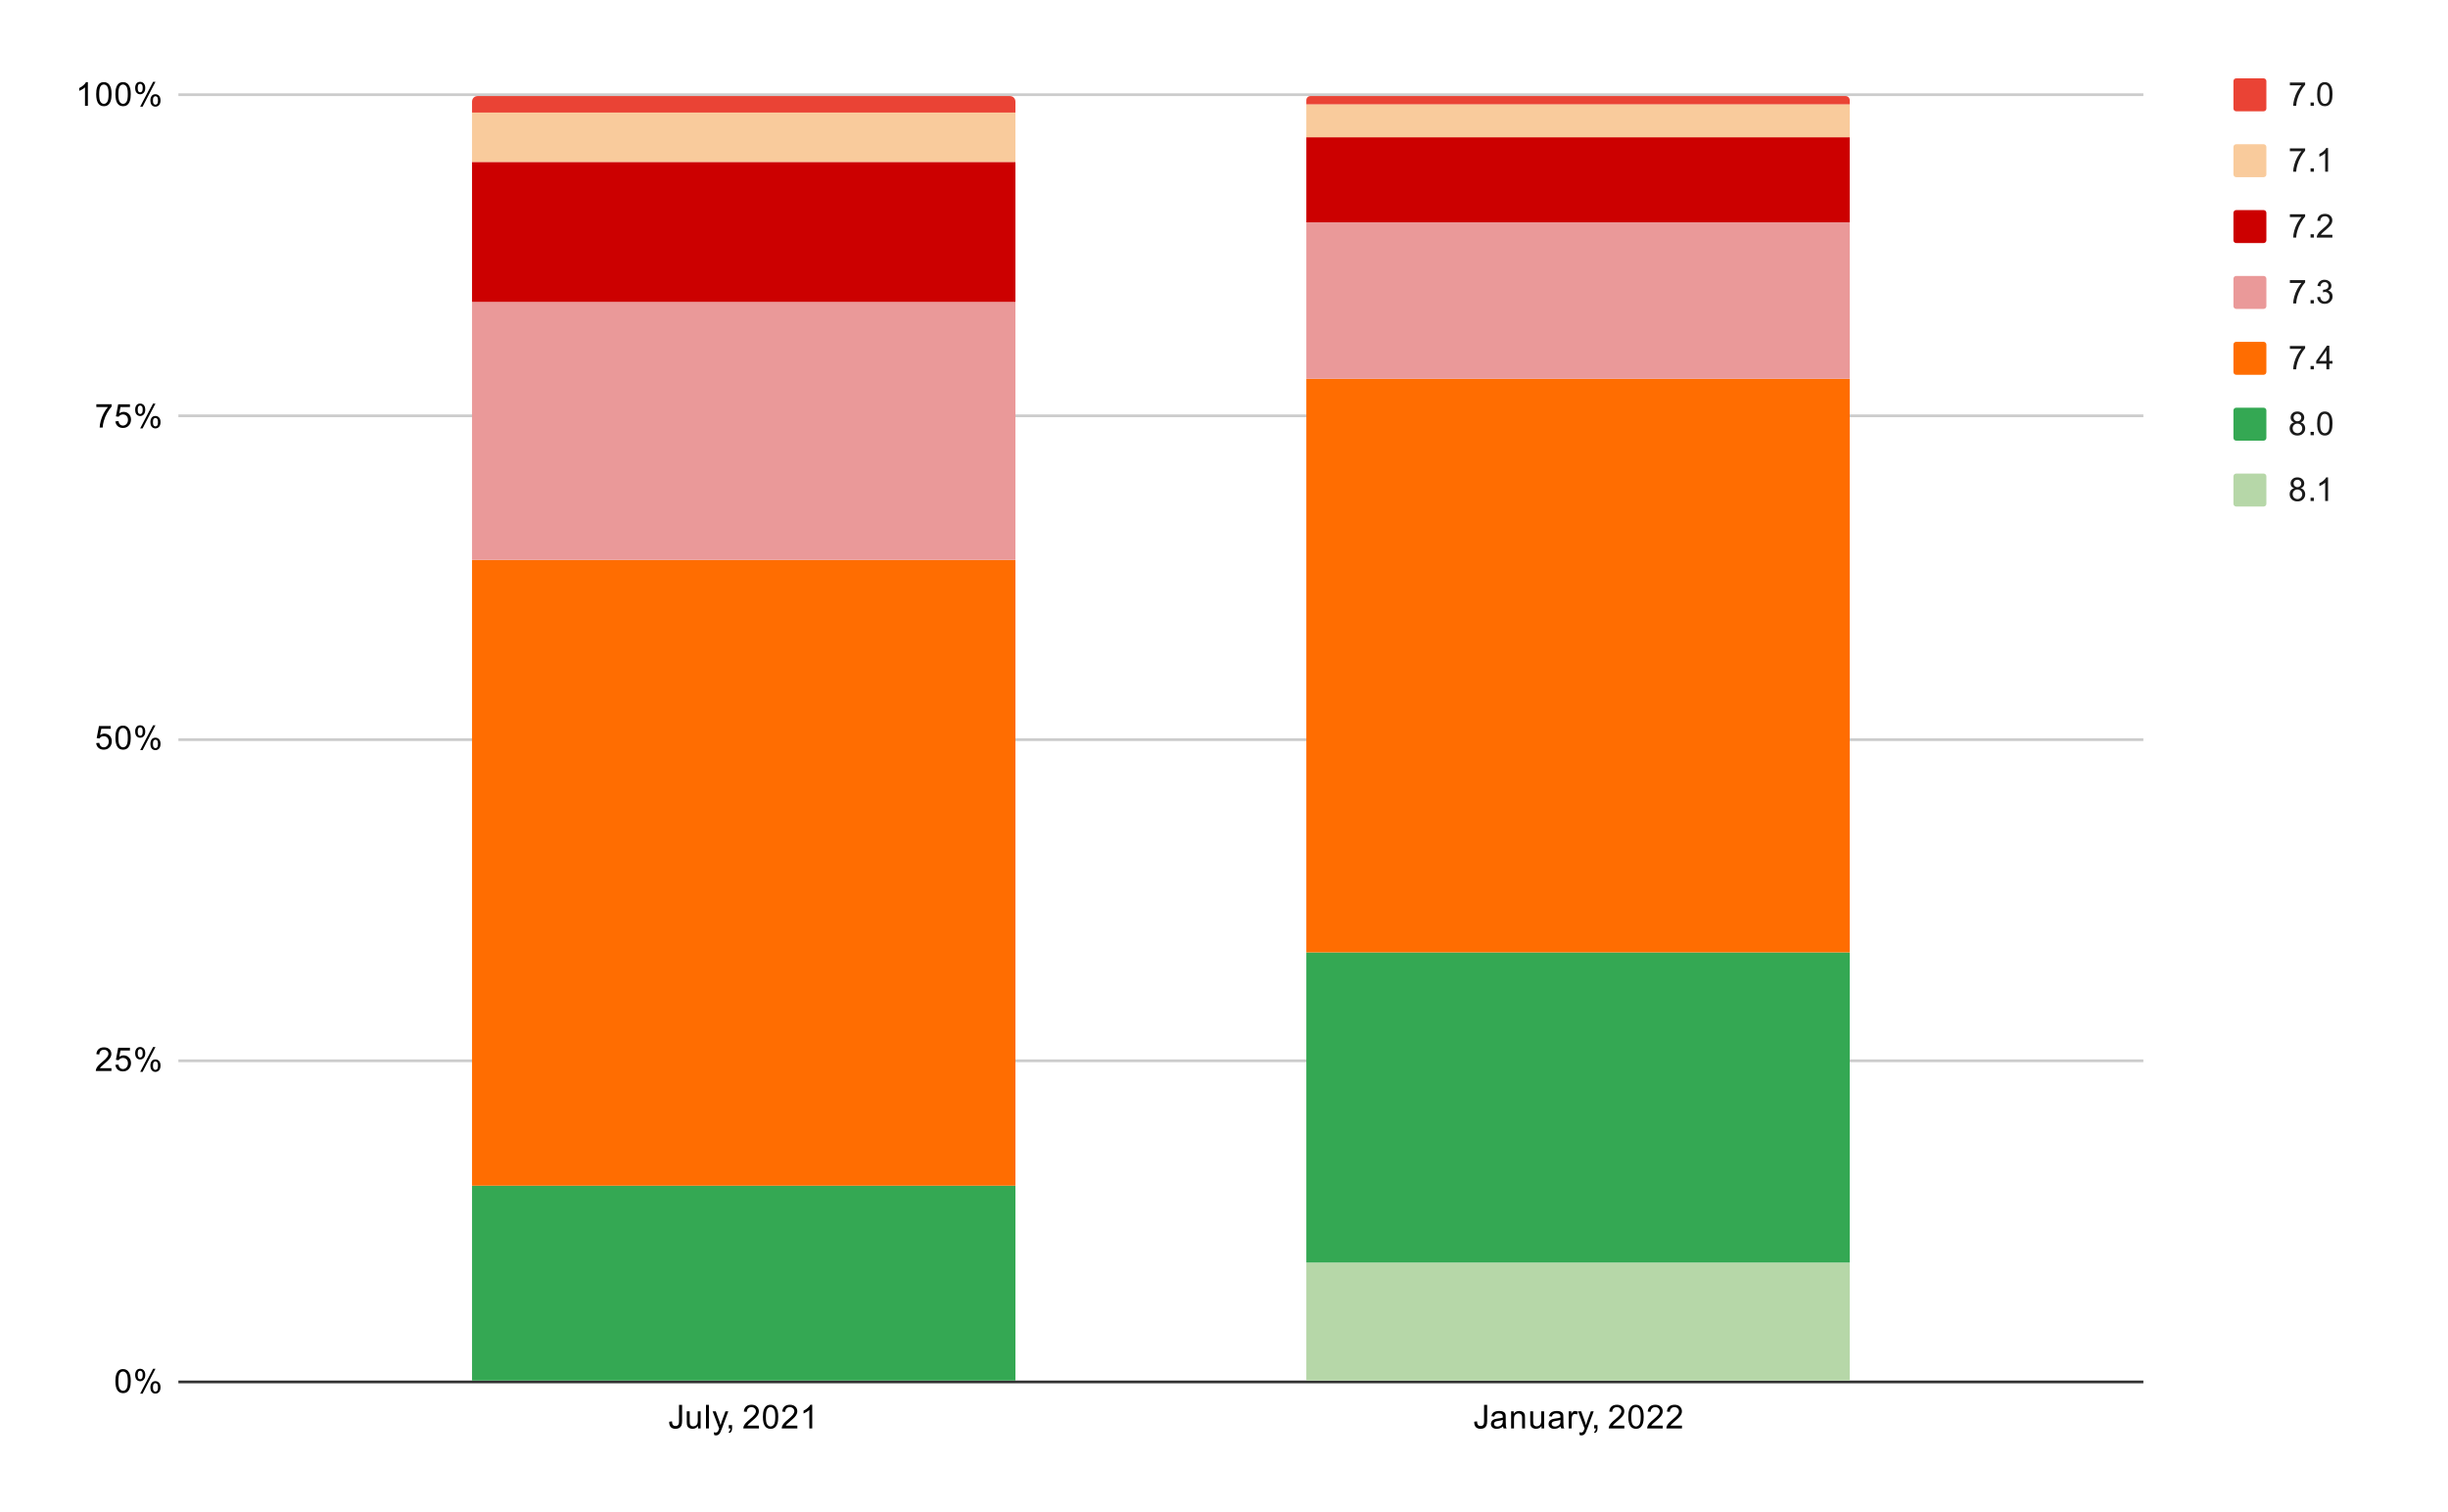
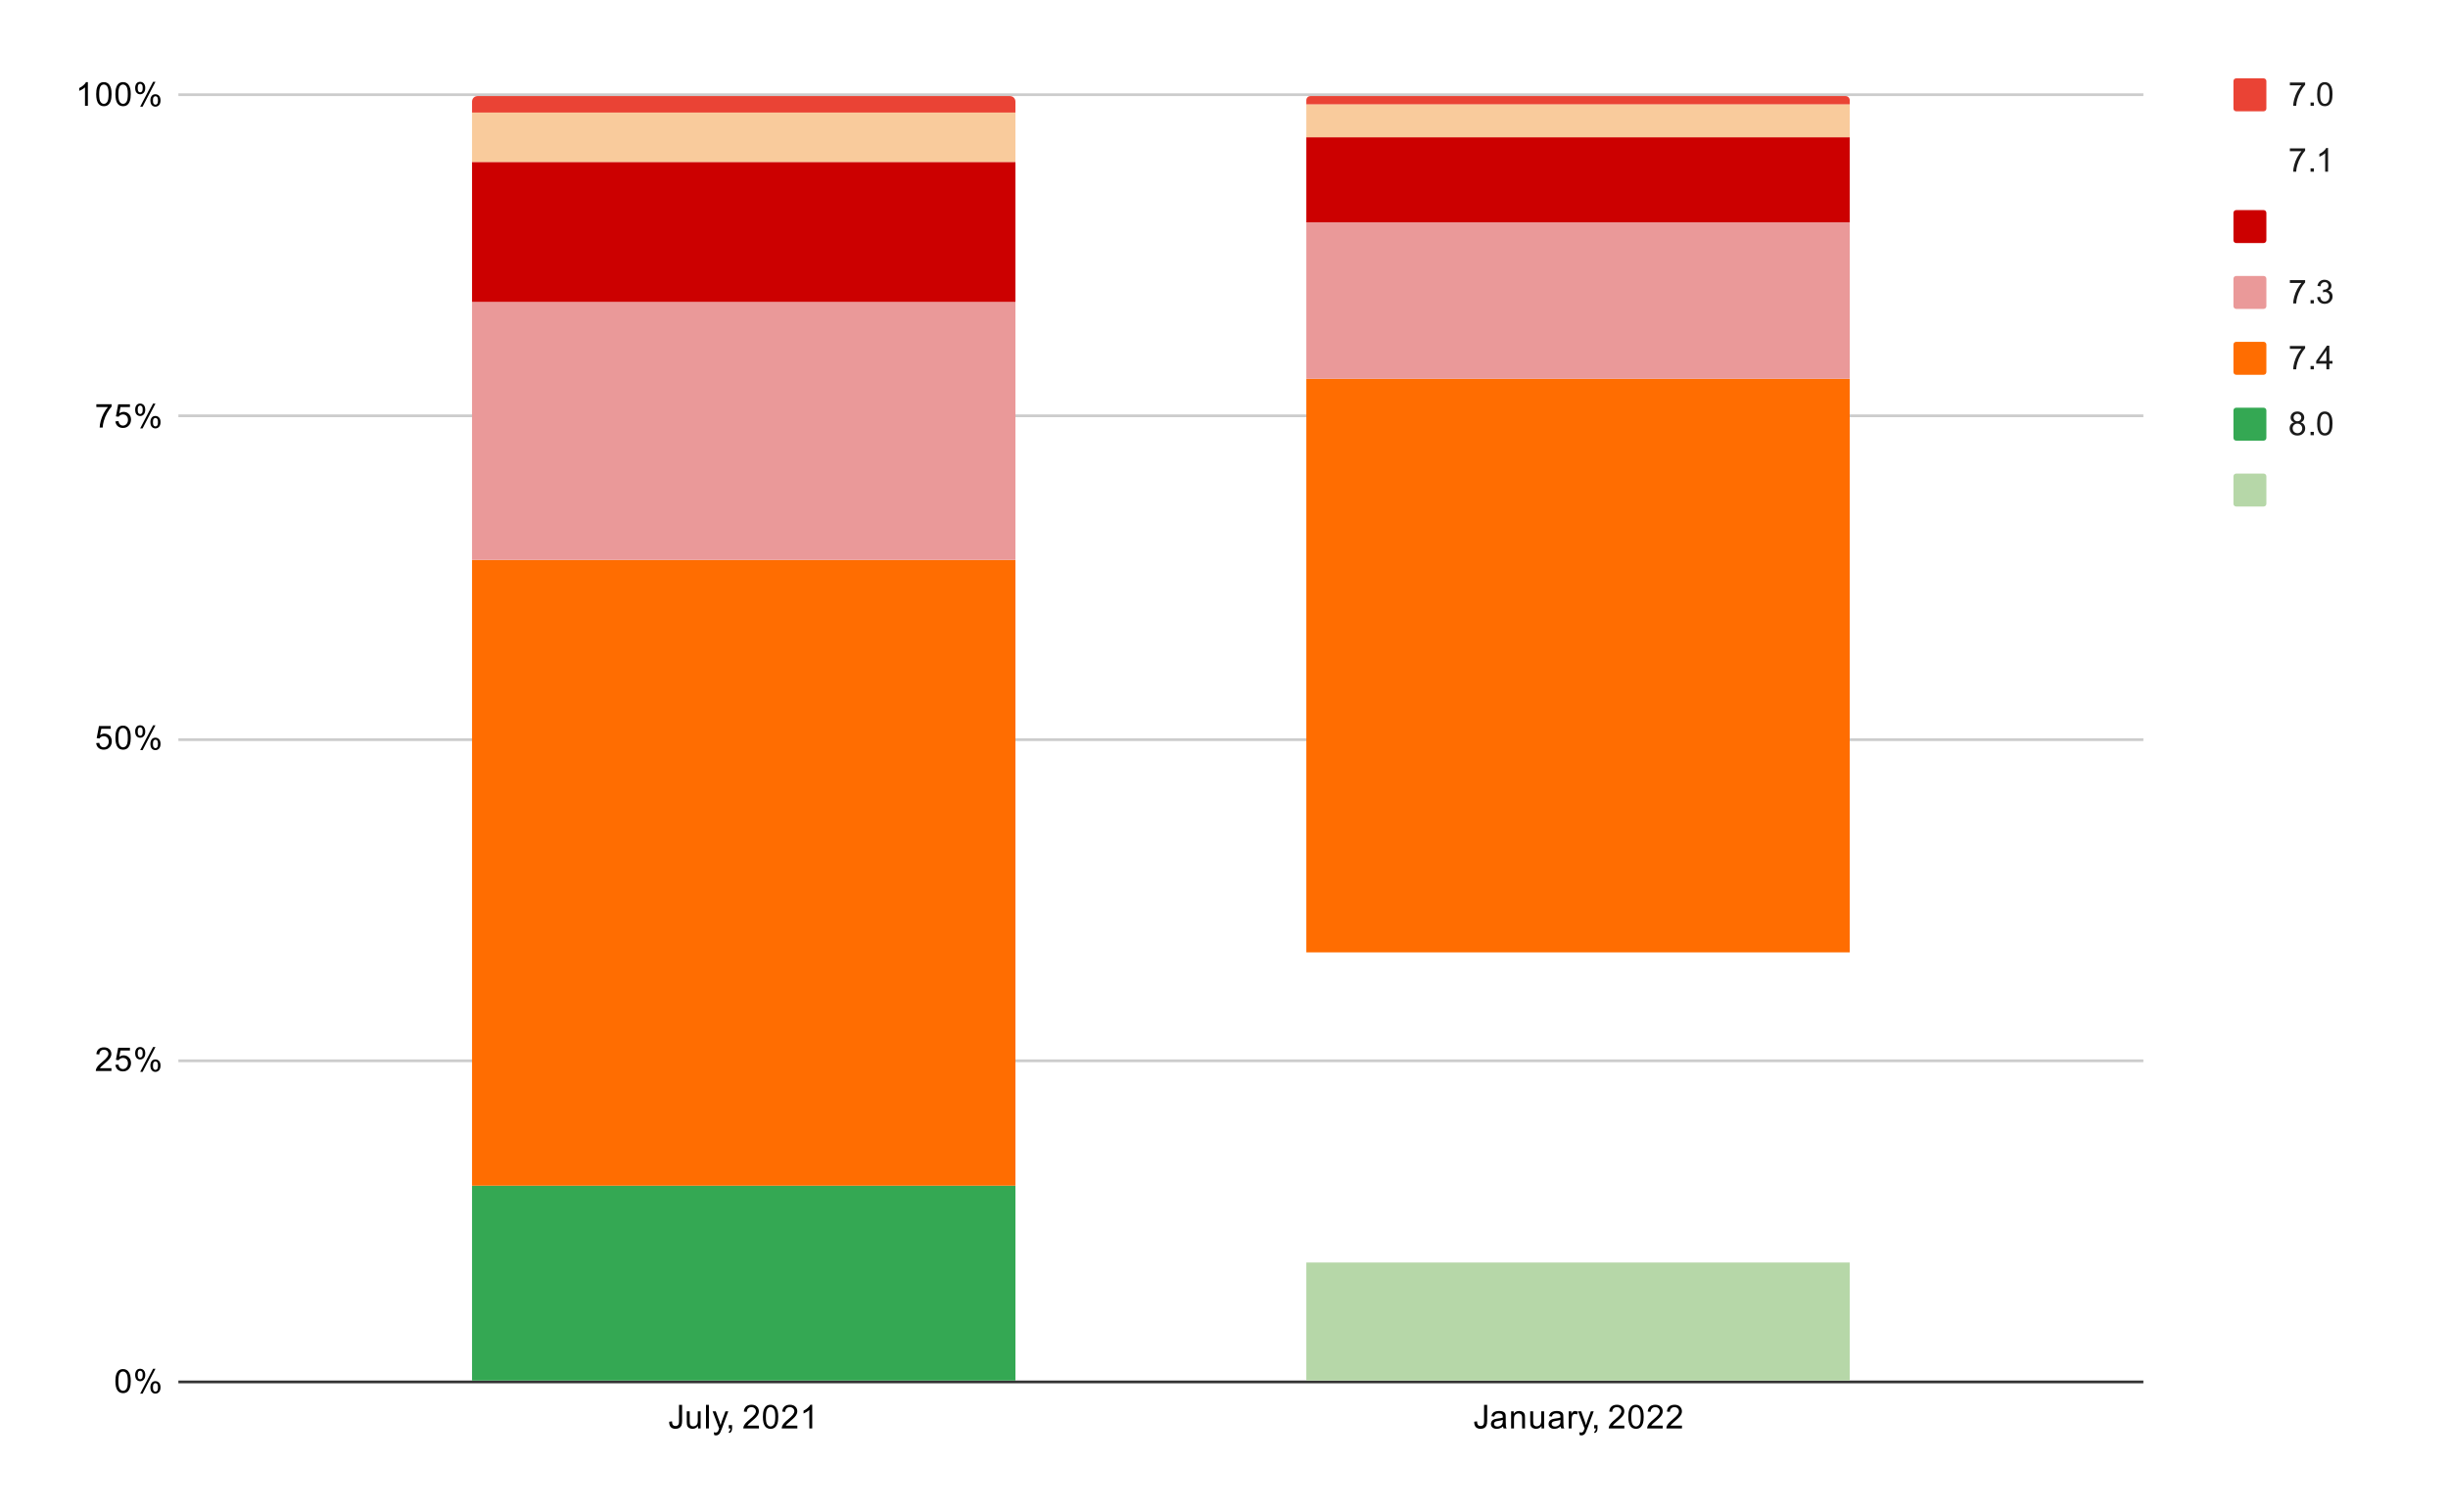
<svg xmlns="http://www.w3.org/2000/svg" version="1.1" viewBox="0.0 0.0 892.0 551.0" fill="none" stroke="none" stroke-linecap="square" stroke-miterlimit="10" width="892" height="551">
  <path fill="#ffffff" d="M0 0L892.0 0L892.0 551.0L0 551.0L0 0Z" fill-rule="nonzero" />
  <path stroke="#333333" stroke-width="1.0" stroke-linecap="butt" d="M65.5 503.5L780.5 503.5" fill-rule="nonzero" />
  <path stroke="#cccccc" stroke-width="1.0" stroke-linecap="butt" d="M65.5 386.5L780.5 386.5" fill-rule="nonzero" />
  <path stroke="#cccccc" stroke-width="1.0" stroke-linecap="butt" d="M65.5 269.5L780.5 269.5" fill-rule="nonzero" />
  <path stroke="#cccccc" stroke-width="1.0" stroke-linecap="butt" d="M65.5 151.5L780.5 151.5" fill-rule="nonzero" />
  <path stroke="#cccccc" stroke-width="1.0" stroke-linecap="butt" d="M65.5 34.5L780.5 34.5" fill-rule="nonzero" />
  <clipPath id="id_0">
    <path d="M65.55 34.55L780.76 34.55L780.76 503.45L65.55 503.45L65.55 34.55Z" clip-rule="nonzero" />
  </clipPath>
  <path stroke="#000000" stroke-width="2.0" stroke-linecap="butt" stroke-opacity="0.0" clip-path="url(#id_0)" d="M370.0 503.0L172.0 503.0L172.0 503.0L370.0 503.0Z" fill-rule="nonzero" />
  <path fill="#b6d7a8" clip-path="url(#id_0)" d="M370.0 503.0L172.0 503.0L172.0 503.0L370.0 503.0Z" fill-rule="nonzero" />
  <path stroke="#000000" stroke-width="2.0" stroke-linecap="butt" stroke-opacity="0.0" clip-path="url(#id_0)" d="M674.0 503.0L476.0 503.0L476.0 460.0L674.0 460.0Z" fill-rule="nonzero" />
  <path fill="#b6d7a8" clip-path="url(#id_0)" d="M674.0 503.0L476.0 503.0L476.0 460.0L674.0 460.0Z" fill-rule="nonzero" />
  <path stroke="#000000" stroke-width="2.0" stroke-linecap="butt" stroke-opacity="0.0" clip-path="url(#id_0)" d="M370.0 503.0L172.0 503.0L172.0 432.0L370.0 432.0Z" fill-rule="nonzero" />
  <path fill="#34a853" clip-path="url(#id_0)" d="M370.0 503.0L172.0 503.0L172.0 432.0L370.0 432.0Z" fill-rule="nonzero" />
  <path stroke="#000000" stroke-width="2.0" stroke-linecap="butt" stroke-opacity="0.0" clip-path="url(#id_0)" d="M674.0 460.0L476.0 460.0L476.0 347.0L674.0 347.0Z" fill-rule="nonzero" />
-   <path fill="#34a853" clip-path="url(#id_0)" d="M674.0 460.0L476.0 460.0L476.0 347.0L674.0 347.0Z" fill-rule="nonzero" />
  <path stroke="#000000" stroke-width="2.0" stroke-linecap="butt" stroke-opacity="0.0" clip-path="url(#id_0)" d="M370.0 432.0L172.0 432.0L172.0 204.0L370.0 204.0Z" fill-rule="nonzero" />
  <path fill="#ff6d01" clip-path="url(#id_0)" d="M370.0 432.0L172.0 432.0L172.0 204.0L370.0 204.0Z" fill-rule="nonzero" />
  <path stroke="#000000" stroke-width="2.0" stroke-linecap="butt" stroke-opacity="0.0" clip-path="url(#id_0)" d="M674.0 347.0L476.0 347.0L476.0 138.0L674.0 138.0Z" fill-rule="nonzero" />
  <path fill="#ff6d01" clip-path="url(#id_0)" d="M674.0 347.0L476.0 347.0L476.0 138.0L674.0 138.0Z" fill-rule="nonzero" />
  <path stroke="#000000" stroke-width="2.0" stroke-linecap="butt" stroke-opacity="0.0" clip-path="url(#id_0)" d="M370.0 204.0L172.0 204.0L172.0 110.0L370.0 110.0Z" fill-rule="nonzero" />
  <path fill="#ea9999" clip-path="url(#id_0)" d="M370.0 204.0L172.0 204.0L172.0 110.0L370.0 110.0Z" fill-rule="nonzero" />
  <path stroke="#000000" stroke-width="2.0" stroke-linecap="butt" stroke-opacity="0.0" clip-path="url(#id_0)" d="M674.0 138.0L476.0 138.0L476.0 81.0L674.0 81.0Z" fill-rule="nonzero" />
  <path fill="#ea9999" clip-path="url(#id_0)" d="M674.0 138.0L476.0 138.0L476.0 81.0L674.0 81.0Z" fill-rule="nonzero" />
  <path stroke="#000000" stroke-width="2.0" stroke-linecap="butt" stroke-opacity="0.0" clip-path="url(#id_0)" d="M370.0 110.0L172.0 110.0L172.0 59.0L370.0 59.0Z" fill-rule="nonzero" />
  <path fill="#cc0000" clip-path="url(#id_0)" d="M370.0 110.0L172.0 110.0L172.0 59.0L370.0 59.0Z" fill-rule="nonzero" />
  <path stroke="#000000" stroke-width="2.0" stroke-linecap="butt" stroke-opacity="0.0" clip-path="url(#id_0)" d="M674.0 81.0L476.0 81.0L476.0 50.0L674.0 50.0Z" fill-rule="nonzero" />
  <path fill="#cc0000" clip-path="url(#id_0)" d="M674.0 81.0L476.0 81.0L476.0 50.0L674.0 50.0Z" fill-rule="nonzero" />
  <path stroke="#000000" stroke-width="2.0" stroke-linecap="butt" stroke-opacity="0.0" clip-path="url(#id_0)" d="M370.0 59.0L172.0 59.0L172.0 41.0L370.0 41.0Z" fill-rule="nonzero" />
  <path fill="#f9cb9c" clip-path="url(#id_0)" d="M370.0 59.0L172.0 59.0L172.0 41.0L370.0 41.0Z" fill-rule="nonzero" />
  <path stroke="#000000" stroke-width="2.0" stroke-linecap="butt" stroke-opacity="0.0" clip-path="url(#id_0)" d="M674.0 50.0L476.0 50.0L476.0 38.0L674.0 38.0Z" fill-rule="nonzero" />
  <path fill="#f9cb9c" clip-path="url(#id_0)" d="M674.0 50.0L476.0 50.0L476.0 38.0L674.0 38.0Z" fill-rule="nonzero" />
-   <path stroke="#000000" stroke-width="2.0" stroke-linecap="butt" stroke-opacity="0.0" clip-path="url(#id_0)" d="M370.0 41.0L172.0 41.0L172.0 37.0C172.0 35.895 172.895 35.0 174.0 35.0L368.0 35.0C369.105 35.0 370.0 35.895 370.0 37.0Z" fill-rule="nonzero" />
  <path fill="#ea4335" clip-path="url(#id_0)" d="M370.0 41.0L172.0 41.0L172.0 37.0C172.0 35.895 172.895 35.0 174.0 35.0L368.0 35.0C369.105 35.0 370.0 35.895 370.0 37.0Z" fill-rule="nonzero" />
  <path stroke="#000000" stroke-width="2.0" stroke-linecap="butt" stroke-opacity="0.0" clip-path="url(#id_0)" d="M674.0 38.0L476.0 38.0L476.0 36.5C476.0 35.672 476.672 35.0 477.5 35.0L672.5 35.0C673.328 35.0 674.0 35.672 674.0 36.5Z" fill-rule="nonzero" />
  <path fill="#ea4335" clip-path="url(#id_0)" d="M674.0 38.0L476.0 38.0L476.0 36.5C476.0 35.672 476.672 35.0 477.5 35.0L672.5 35.0C673.328 35.0 674.0 35.672 674.0 36.5Z" fill-rule="nonzero" />
  <path fill="#000000" d="M42.05 503.216Q42.05 501.684 42.362 500.762Q42.675 499.825 43.284 499.325Q43.909 498.825 44.847 498.825Q45.534 498.825 46.05 499.106Q46.581 499.387 46.925 499.919Q47.269 500.434 47.456 501.184Q47.644 501.934 47.644 503.216Q47.644 504.731 47.331 505.653Q47.034 506.575 46.409 507.091Q45.8 507.591 44.847 507.591Q43.612 507.591 42.894 506.7Q42.05 505.637 42.05 503.216ZM43.128 503.216Q43.128 505.325 43.628 506.028Q44.128 506.731 44.847 506.731Q45.581 506.731 46.066 506.028Q46.566 505.325 46.566 503.216Q46.566 501.091 46.066 500.403Q45.581 499.7 44.831 499.7Q44.112 499.7 43.675 500.309Q43.128 501.091 43.128 503.216ZM49.253 500.919Q49.253 499.997 49.706 499.356Q50.175 498.716 51.05 498.716Q51.862 498.716 52.394 499.294Q52.925 499.872 52.925 500.981Q52.925 502.075 52.378 502.669Q51.847 503.247 51.066 503.247Q50.284 503.247 49.769 502.669Q49.253 502.091 49.253 500.919ZM51.081 499.434Q50.691 499.434 50.425 499.778Q50.175 500.122 50.175 501.028Q50.175 501.856 50.425 502.2Q50.691 502.528 51.081 502.528Q51.487 502.528 51.737 502.184Q52.003 501.841 52.003 500.95Q52.003 500.106 51.737 499.778Q51.472 499.434 51.081 499.434ZM51.081 507.762L55.784 498.716L56.644 498.716L51.956 507.762L51.081 507.762ZM54.8 505.434Q54.8 504.512 55.253 503.872Q55.722 503.231 56.612 503.231Q57.425 503.231 57.956 503.809Q58.487 504.372 58.487 505.497Q58.487 506.591 57.941 507.184Q57.409 507.762 56.612 507.762Q55.847 507.762 55.316 507.184Q54.8 506.606 54.8 505.434ZM56.644 503.95Q56.237 503.95 55.972 504.294Q55.722 504.637 55.722 505.544Q55.722 506.356 55.987 506.7Q56.253 507.044 56.644 507.044Q57.034 507.044 57.3 506.7Q57.566 506.356 57.566 505.45Q57.566 504.622 57.3 504.294Q57.034 503.95 56.644 503.95Z" fill-rule="nonzero" />
  <path fill="#000000" d="M40.597 389.209L40.597 390.225L34.909 390.225Q34.909 389.85 35.034 389.491Q35.253 388.913 35.722 388.35Q36.206 387.788 37.112 387.053Q38.519 385.897 39.003 385.225Q39.503 384.553 39.503 383.959Q39.503 383.334 39.05 382.913Q38.597 382.475 37.878 382.475Q37.112 382.475 36.659 382.928Q36.206 383.381 36.191 384.194L35.112 384.084Q35.222 382.866 35.941 382.241Q36.675 381.6 37.909 381.6Q39.144 381.6 39.862 382.288Q40.581 382.975 40.581 383.991Q40.581 384.506 40.362 385.006Q40.159 385.491 39.659 386.053Q39.175 386.6 38.05 387.553Q37.097 388.35 36.816 388.647Q36.55 388.928 36.378 389.209L40.597 389.209ZM42.05 387.975L43.159 387.881Q43.284 388.694 43.722 389.1Q44.175 389.506 44.816 389.506Q45.566 389.506 46.097 388.928Q46.628 388.35 46.628 387.413Q46.628 386.506 46.112 385.991Q45.612 385.459 44.784 385.459Q44.284 385.459 43.862 385.694Q43.456 385.928 43.222 386.288L42.237 386.163L43.066 381.756L47.347 381.756L47.347 382.756L43.909 382.756L43.456 385.069Q44.222 384.522 45.066 384.522Q46.191 384.522 46.956 385.303Q47.737 386.084 47.737 387.319Q47.737 388.475 47.066 389.334Q46.237 390.366 44.816 390.366Q43.644 390.366 42.894 389.709Q42.159 389.053 42.05 387.975ZM49.253 383.694Q49.253 382.772 49.706 382.131Q50.175 381.491 51.05 381.491Q51.862 381.491 52.394 382.069Q52.925 382.647 52.925 383.756Q52.925 384.85 52.378 385.444Q51.847 386.022 51.066 386.022Q50.284 386.022 49.769 385.444Q49.253 384.866 49.253 383.694ZM51.081 382.209Q50.691 382.209 50.425 382.553Q50.175 382.897 50.175 383.803Q50.175 384.631 50.425 384.975Q50.691 385.303 51.081 385.303Q51.487 385.303 51.737 384.959Q52.003 384.616 52.003 383.725Q52.003 382.881 51.737 382.553Q51.472 382.209 51.081 382.209ZM51.081 390.538L55.784 381.491L56.644 381.491L51.956 390.538L51.081 390.538ZM54.8 388.209Q54.8 387.288 55.253 386.647Q55.722 386.006 56.612 386.006Q57.425 386.006 57.956 386.584Q58.487 387.147 58.487 388.272Q58.487 389.366 57.941 389.959Q57.409 390.538 56.612 390.538Q55.847 390.538 55.316 389.959Q54.8 389.381 54.8 388.209ZM56.644 386.725Q56.237 386.725 55.972 387.069Q55.722 387.413 55.722 388.319Q55.722 389.131 55.987 389.475Q56.253 389.819 56.644 389.819Q57.034 389.819 57.3 389.475Q57.566 389.131 57.566 388.225Q57.566 387.397 57.3 387.069Q57.034 386.725 56.644 386.725Z" fill-rule="nonzero" />
  <path fill="#000000" d="M35.05 270.75L36.159 270.656Q36.284 271.469 36.722 271.875Q37.175 272.281 37.816 272.281Q38.566 272.281 39.097 271.703Q39.628 271.125 39.628 270.188Q39.628 269.281 39.112 268.766Q38.612 268.234 37.784 268.234Q37.284 268.234 36.862 268.469Q36.456 268.703 36.222 269.062L35.237 268.938L36.066 264.531L40.347 264.531L40.347 265.531L36.909 265.531L36.456 267.844Q37.222 267.297 38.066 267.297Q39.191 267.297 39.956 268.078Q40.737 268.859 40.737 270.094Q40.737 271.25 40.066 272.109Q39.237 273.141 37.816 273.141Q36.644 273.141 35.894 272.484Q35.159 271.828 35.05 270.75ZM42.05 268.766Q42.05 267.234 42.362 266.312Q42.675 265.375 43.284 264.875Q43.909 264.375 44.847 264.375Q45.534 264.375 46.05 264.656Q46.581 264.938 46.925 265.469Q47.269 265.984 47.456 266.734Q47.644 267.484 47.644 268.766Q47.644 270.281 47.331 271.203Q47.034 272.125 46.409 272.641Q45.8 273.141 44.847 273.141Q43.612 273.141 42.894 272.25Q42.05 271.188 42.05 268.766ZM43.128 268.766Q43.128 270.875 43.628 271.578Q44.128 272.281 44.847 272.281Q45.581 272.281 46.066 271.578Q46.566 270.875 46.566 268.766Q46.566 266.641 46.066 265.953Q45.581 265.25 44.831 265.25Q44.112 265.25 43.675 265.859Q43.128 266.641 43.128 268.766ZM49.253 266.469Q49.253 265.547 49.706 264.906Q50.175 264.266 51.05 264.266Q51.862 264.266 52.394 264.844Q52.925 265.422 52.925 266.531Q52.925 267.625 52.378 268.219Q51.847 268.797 51.066 268.797Q50.284 268.797 49.769 268.219Q49.253 267.641 49.253 266.469ZM51.081 264.984Q50.691 264.984 50.425 265.328Q50.175 265.672 50.175 266.578Q50.175 267.406 50.425 267.75Q50.691 268.078 51.081 268.078Q51.487 268.078 51.737 267.734Q52.003 267.391 52.003 266.5Q52.003 265.656 51.737 265.328Q51.472 264.984 51.081 264.984ZM51.081 273.312L55.784 264.266L56.644 264.266L51.956 273.312L51.081 273.312ZM54.8 270.984Q54.8 270.062 55.253 269.422Q55.722 268.781 56.612 268.781Q57.425 268.781 57.956 269.359Q58.487 269.922 58.487 271.047Q58.487 272.141 57.941 272.734Q57.409 273.312 56.612 273.312Q55.847 273.312 55.316 272.734Q54.8 272.156 54.8 270.984ZM56.644 269.5Q56.237 269.5 55.972 269.844Q55.722 270.188 55.722 271.094Q55.722 271.906 55.987 272.25Q56.253 272.594 56.644 272.594Q57.034 272.594 57.3 272.25Q57.566 271.906 57.566 271.0Q57.566 270.172 57.3 269.844Q57.034 269.5 56.644 269.5Z" fill-rule="nonzero" />
  <path fill="#000000" d="M35.112 148.306L35.112 147.291L40.675 147.291L40.675 148.119Q39.862 148.994 39.05 150.447Q38.253 151.884 37.816 153.416Q37.487 154.494 37.409 155.775L36.316 155.775Q36.331 154.759 36.706 153.322Q37.097 151.884 37.8 150.556Q38.519 149.228 39.331 148.306L35.112 148.306ZM42.05 153.525L43.159 153.431Q43.284 154.244 43.722 154.65Q44.175 155.056 44.816 155.056Q45.566 155.056 46.097 154.478Q46.628 153.9 46.628 152.963Q46.628 152.056 46.112 151.541Q45.612 151.009 44.784 151.009Q44.284 151.009 43.862 151.244Q43.456 151.478 43.222 151.838L42.237 151.713L43.066 147.306L47.347 147.306L47.347 148.306L43.909 148.306L43.456 150.619Q44.222 150.072 45.066 150.072Q46.191 150.072 46.956 150.853Q47.737 151.634 47.737 152.869Q47.737 154.025 47.066 154.884Q46.237 155.916 44.816 155.916Q43.644 155.916 42.894 155.259Q42.159 154.603 42.05 153.525ZM49.253 149.244Q49.253 148.322 49.706 147.681Q50.175 147.041 51.05 147.041Q51.862 147.041 52.394 147.619Q52.925 148.197 52.925 149.306Q52.925 150.4 52.378 150.994Q51.847 151.572 51.066 151.572Q50.284 151.572 49.769 150.994Q49.253 150.416 49.253 149.244ZM51.081 147.759Q50.691 147.759 50.425 148.103Q50.175 148.447 50.175 149.353Q50.175 150.181 50.425 150.525Q50.691 150.853 51.081 150.853Q51.487 150.853 51.737 150.509Q52.003 150.166 52.003 149.275Q52.003 148.431 51.737 148.103Q51.472 147.759 51.081 147.759ZM51.081 156.088L55.784 147.041L56.644 147.041L51.956 156.088L51.081 156.088ZM54.8 153.759Q54.8 152.838 55.253 152.197Q55.722 151.556 56.612 151.556Q57.425 151.556 57.956 152.134Q58.487 152.697 58.487 153.822Q58.487 154.916 57.941 155.509Q57.409 156.088 56.612 156.088Q55.847 156.088 55.316 155.509Q54.8 154.931 54.8 153.759ZM56.644 152.275Q56.237 152.275 55.972 152.619Q55.722 152.963 55.722 153.869Q55.722 154.681 55.987 155.025Q56.253 155.369 56.644 155.369Q57.034 155.369 57.3 155.025Q57.566 154.681 57.566 153.775Q57.566 152.947 57.3 152.619Q57.034 152.275 56.644 152.275Z" fill-rule="nonzero" />
  <path fill="#000000" d="M32.019 38.55L30.972 38.55L30.972 31.831Q30.581 32.191 29.956 32.566Q29.347 32.925 28.863 33.097L28.863 32.081Q29.738 31.659 30.394 31.081Q31.066 30.488 31.347 29.925L32.019 29.925L32.019 38.55ZM35.05 34.316Q35.05 32.784 35.362 31.863Q35.675 30.925 36.284 30.425Q36.909 29.925 37.847 29.925Q38.534 29.925 39.05 30.206Q39.581 30.488 39.925 31.019Q40.269 31.534 40.456 32.284Q40.644 33.034 40.644 34.316Q40.644 35.831 40.331 36.753Q40.034 37.675 39.409 38.191Q38.8 38.691 37.847 38.691Q36.612 38.691 35.894 37.8Q35.05 36.737 35.05 34.316ZM36.128 34.316Q36.128 36.425 36.628 37.128Q37.128 37.831 37.847 37.831Q38.581 37.831 39.066 37.128Q39.566 36.425 39.566 34.316Q39.566 32.191 39.066 31.503Q38.581 30.8 37.831 30.8Q37.112 30.8 36.675 31.409Q36.128 32.191 36.128 34.316ZM42.05 34.316Q42.05 32.784 42.362 31.863Q42.675 30.925 43.284 30.425Q43.909 29.925 44.847 29.925Q45.534 29.925 46.05 30.206Q46.581 30.488 46.925 31.019Q47.269 31.534 47.456 32.284Q47.644 33.034 47.644 34.316Q47.644 35.831 47.331 36.753Q47.034 37.675 46.409 38.191Q45.8 38.691 44.847 38.691Q43.612 38.691 42.894 37.8Q42.05 36.737 42.05 34.316ZM43.128 34.316Q43.128 36.425 43.628 37.128Q44.128 37.831 44.847 37.831Q45.581 37.831 46.066 37.128Q46.566 36.425 46.566 34.316Q46.566 32.191 46.066 31.503Q45.581 30.8 44.831 30.8Q44.112 30.8 43.675 31.409Q43.128 32.191 43.128 34.316ZM49.253 32.019Q49.253 31.097 49.706 30.456Q50.175 29.816 51.05 29.816Q51.862 29.816 52.394 30.394Q52.925 30.972 52.925 32.081Q52.925 33.175 52.378 33.769Q51.847 34.347 51.066 34.347Q50.284 34.347 49.769 33.769Q49.253 33.191 49.253 32.019ZM51.081 30.534Q50.691 30.534 50.425 30.878Q50.175 31.222 50.175 32.128Q50.175 32.956 50.425 33.3Q50.691 33.628 51.081 33.628Q51.487 33.628 51.737 33.284Q52.003 32.941 52.003 32.05Q52.003 31.206 51.737 30.878Q51.472 30.534 51.081 30.534ZM51.081 38.862L55.784 29.816L56.644 29.816L51.956 38.862L51.081 38.862ZM54.8 36.534Q54.8 35.612 55.253 34.972Q55.722 34.331 56.612 34.331Q57.425 34.331 57.956 34.909Q58.487 35.472 58.487 36.597Q58.487 37.691 57.941 38.284Q57.409 38.862 56.612 38.862Q55.847 38.862 55.316 38.284Q54.8 37.706 54.8 36.534ZM56.644 35.05Q56.237 35.05 55.972 35.394Q55.722 35.737 55.722 36.644Q55.722 37.456 55.987 37.8Q56.253 38.144 56.644 38.144Q57.034 38.144 57.3 37.8Q57.566 37.456 57.566 36.55Q57.566 35.722 57.3 35.394Q57.034 35.05 56.644 35.05Z" fill-rule="nonzero" />
  <path fill="#000000" d="M243.826 518.013L244.858 517.872Q244.889 518.856 245.217 519.216Q245.545 519.575 246.139 519.575Q246.561 519.575 246.873 519.388Q247.186 519.184 247.295 518.856Q247.42 518.513 247.42 517.778L247.42 511.856L248.545 511.856L248.545 517.716Q248.545 518.794 248.28 519.388Q248.03 519.981 247.467 520.294Q246.905 520.591 246.139 520.591Q245.014 520.591 244.405 519.95Q243.811 519.294 243.826 518.013ZM254.358 520.45L254.358 519.528Q253.623 520.591 252.373 520.591Q251.826 520.591 251.342 520.388Q250.873 520.169 250.639 519.856Q250.405 519.528 250.311 519.059Q250.248 518.763 250.248 518.075L250.248 514.231L251.311 514.231L251.311 517.684Q251.311 518.497 251.373 518.794Q251.467 519.2 251.78 519.45Q252.108 519.684 252.592 519.684Q253.061 519.684 253.467 519.45Q253.889 519.2 254.061 518.778Q254.248 518.356 254.248 517.559L254.248 514.231L255.295 514.231L255.295 520.45L254.358 520.45ZM257.248 520.45L257.248 511.856L258.311 511.856L258.311 520.45L257.248 520.45ZM260.233 522.841L260.108 521.856Q260.451 521.95 260.717 521.95Q261.061 521.95 261.264 521.825Q261.483 521.716 261.623 521.513Q261.717 521.341 261.951 520.716Q261.967 520.638 262.045 520.466L259.67 514.231L260.811 514.231L262.108 517.825Q262.358 518.513 262.561 519.278Q262.748 518.544 262.998 517.856L264.326 514.231L265.373 514.231L263.014 520.559Q262.623 521.575 262.42 521.966Q262.139 522.497 261.764 522.731Q261.405 522.981 260.905 522.981Q260.608 522.981 260.233 522.841ZM265.545 520.45L265.545 519.247L266.748 519.247L266.748 520.45Q266.748 521.106 266.514 521.513Q266.28 521.934 265.78 522.153L265.483 521.7Q265.811 521.559 265.967 521.263Q266.123 520.981 266.155 520.45L265.545 520.45ZM276.53 519.434L276.53 520.45L270.842 520.45Q270.842 520.075 270.967 519.716Q271.186 519.138 271.655 518.575Q272.139 518.013 273.045 517.278Q274.451 516.122 274.936 515.45Q275.436 514.778 275.436 514.184Q275.436 513.559 274.983 513.138Q274.53 512.7 273.811 512.7Q273.045 512.7 272.592 513.153Q272.139 513.606 272.123 514.419L271.045 514.309Q271.155 513.091 271.873 512.466Q272.608 511.825 273.842 511.825Q275.076 511.825 275.795 512.513Q276.514 513.2 276.514 514.216Q276.514 514.731 276.295 515.231Q276.092 515.716 275.592 516.278Q275.108 516.825 273.983 517.778Q273.03 518.575 272.748 518.872Q272.483 519.153 272.311 519.434L276.53 519.434ZM277.983 516.216Q277.983 514.684 278.295 513.763Q278.608 512.825 279.217 512.325Q279.842 511.825 280.78 511.825Q281.467 511.825 281.983 512.106Q282.514 512.388 282.858 512.919Q283.201 513.434 283.389 514.184Q283.576 514.934 283.576 516.216Q283.576 517.731 283.264 518.653Q282.967 519.575 282.342 520.091Q281.733 520.591 280.78 520.591Q279.545 520.591 278.826 519.7Q277.983 518.638 277.983 516.216ZM279.061 516.216Q279.061 518.325 279.561 519.028Q280.061 519.731 280.78 519.731Q281.514 519.731 281.998 519.028Q282.498 518.325 282.498 516.216Q282.498 514.091 281.998 513.403Q281.514 512.7 280.764 512.7Q280.045 512.7 279.608 513.309Q279.061 514.091 279.061 516.216ZM290.53 519.434L290.53 520.45L284.842 520.45Q284.842 520.075 284.967 519.716Q285.186 519.138 285.655 518.575Q286.139 518.013 287.045 517.278Q288.451 516.122 288.936 515.45Q289.436 514.778 289.436 514.184Q289.436 513.559 288.983 513.138Q288.53 512.7 287.811 512.7Q287.045 512.7 286.592 513.153Q286.139 513.606 286.123 514.419L285.045 514.309Q285.155 513.091 285.873 512.466Q286.608 511.825 287.842 511.825Q289.076 511.825 289.795 512.513Q290.514 513.2 290.514 514.216Q290.514 514.731 290.295 515.231Q290.092 515.716 289.592 516.278Q289.108 516.825 287.983 517.778Q287.03 518.575 286.748 518.872Q286.483 519.153 286.311 519.434L290.53 519.434ZM295.951 520.45L294.905 520.45L294.905 513.731Q294.514 514.091 293.889 514.466Q293.28 514.825 292.795 514.997L292.795 513.981Q293.67 513.559 294.326 512.981Q294.998 512.388 295.28 511.825L295.951 511.825L295.951 520.45Z" fill-rule="nonzero" />
  <path fill="#000000" d="M537.171 518.013L538.202 517.872Q538.234 518.856 538.562 519.216Q538.89 519.575 539.484 519.575Q539.905 519.575 540.218 519.388Q540.53 519.184 540.64 518.856Q540.765 518.513 540.765 517.778L540.765 511.856L541.89 511.856L541.89 517.716Q541.89 518.794 541.624 519.388Q541.374 519.981 540.812 520.294Q540.249 520.591 539.484 520.591Q538.359 520.591 537.749 519.95Q537.155 519.294 537.171 518.013ZM547.687 519.684Q547.093 520.184 546.546 520.388Q546.015 520.591 545.39 520.591Q544.359 520.591 543.812 520.091Q543.265 519.591 543.265 518.809Q543.265 518.356 543.468 517.981Q543.671 517.591 544.015 517.372Q544.359 517.138 544.78 517.028Q545.077 516.934 545.718 516.856Q546.984 516.716 547.593 516.497Q547.593 516.278 547.593 516.231Q547.593 515.575 547.296 515.309Q546.89 514.966 546.093 514.966Q545.359 514.966 544.999 515.231Q544.64 515.481 544.468 516.138L543.437 515.997Q543.577 515.341 543.905 514.934Q544.234 514.528 544.843 514.309Q545.452 514.091 546.249 514.091Q547.046 514.091 547.546 514.278Q548.046 514.466 548.28 514.747Q548.515 515.028 548.609 515.466Q548.655 515.731 548.655 516.434L548.655 517.841Q548.655 519.309 548.718 519.7Q548.796 520.091 548.999 520.45L547.89 520.45Q547.734 520.122 547.687 519.684ZM547.593 517.325Q547.015 517.559 545.874 517.731Q545.218 517.825 544.952 517.95Q544.687 518.059 544.53 518.278Q544.39 518.497 544.39 518.778Q544.39 519.2 544.702 519.481Q545.03 519.763 545.64 519.763Q546.249 519.763 546.718 519.497Q547.202 519.231 547.421 518.763Q547.593 518.403 547.593 517.716L547.593 517.325ZM550.624 520.45L550.624 514.231L551.562 514.231L551.562 515.106Q552.249 514.091 553.546 514.091Q554.109 514.091 554.577 514.294Q555.062 514.497 555.296 514.825Q555.53 515.153 555.624 515.591Q555.671 515.888 555.671 516.622L555.671 520.45L554.624 520.45L554.624 516.669Q554.624 516.013 554.499 515.7Q554.374 515.388 554.062 515.2Q553.749 514.997 553.327 514.997Q552.655 514.997 552.155 515.434Q551.671 515.856 551.671 517.044L551.671 520.45L550.624 520.45ZM561.702 520.45L561.702 519.528Q560.968 520.591 559.718 520.591Q559.171 520.591 558.687 520.388Q558.218 520.169 557.984 519.856Q557.749 519.528 557.655 519.059Q557.593 518.763 557.593 518.075L557.593 514.231L558.655 514.231L558.655 517.684Q558.655 518.497 558.718 518.794Q558.812 519.2 559.124 519.45Q559.452 519.684 559.937 519.684Q560.405 519.684 560.812 519.45Q561.234 519.2 561.405 518.778Q561.593 518.356 561.593 517.559L561.593 514.231L562.64 514.231L562.64 520.45L561.702 520.45ZM568.687 519.684Q568.093 520.184 567.546 520.388Q567.015 520.591 566.39 520.591Q565.359 520.591 564.812 520.091Q564.265 519.591 564.265 518.809Q564.265 518.356 564.468 517.981Q564.671 517.591 565.015 517.372Q565.359 517.138 565.78 517.028Q566.077 516.934 566.718 516.856Q567.984 516.716 568.593 516.497Q568.593 516.278 568.593 516.231Q568.593 515.575 568.296 515.309Q567.89 514.966 567.093 514.966Q566.359 514.966 565.999 515.231Q565.64 515.481 565.468 516.138L564.437 515.997Q564.577 515.341 564.905 514.934Q565.234 514.528 565.843 514.309Q566.452 514.091 567.249 514.091Q568.046 514.091 568.546 514.278Q569.046 514.466 569.28 514.747Q569.515 515.028 569.609 515.466Q569.655 515.731 569.655 516.434L569.655 517.841Q569.655 519.309 569.718 519.7Q569.796 520.091 569.999 520.45L568.89 520.45Q568.734 520.122 568.687 519.684ZM568.593 517.325Q568.015 517.559 566.874 517.731Q566.218 517.825 565.952 517.95Q565.687 518.059 565.53 518.278Q565.39 518.497 565.39 518.778Q565.39 519.2 565.702 519.481Q566.03 519.763 566.64 519.763Q567.249 519.763 567.718 519.497Q568.202 519.231 568.421 518.763Q568.593 518.403 568.593 517.716L568.593 517.325ZM571.609 520.45L571.609 514.231L572.562 514.231L572.562 515.169Q572.921 514.513 573.218 514.309Q573.53 514.091 573.905 514.091Q574.437 514.091 574.984 514.419L574.624 515.403Q574.234 515.169 573.859 515.169Q573.499 515.169 573.218 515.388Q572.952 515.591 572.843 515.966Q572.655 516.528 572.655 517.184L572.655 520.45L571.609 520.45ZM575.577 522.841L575.452 521.856Q575.796 521.95 576.062 521.95Q576.405 521.95 576.609 521.825Q576.827 521.716 576.968 521.513Q577.062 521.341 577.296 520.716Q577.312 520.638 577.39 520.466L575.015 514.231L576.155 514.231L577.452 517.825Q577.702 518.513 577.905 519.278Q578.093 518.544 578.343 517.856L579.671 514.231L580.718 514.231L578.359 520.559Q577.968 521.575 577.765 521.966Q577.484 522.497 577.109 522.731Q576.749 522.981 576.249 522.981Q575.952 522.981 575.577 522.841ZM580.89 520.45L580.89 519.247L582.093 519.247L582.093 520.45Q582.093 521.106 581.859 521.513Q581.624 521.934 581.124 522.153L580.827 521.7Q581.155 521.559 581.312 521.263Q581.468 520.981 581.499 520.45L580.89 520.45ZM591.874 519.434L591.874 520.45L586.187 520.45Q586.187 520.075 586.312 519.716Q586.53 519.138 586.999 518.575Q587.484 518.013 588.39 517.278Q589.796 516.122 590.28 515.45Q590.78 514.778 590.78 514.184Q590.78 513.559 590.327 513.138Q589.874 512.7 589.155 512.7Q588.39 512.7 587.937 513.153Q587.484 513.606 587.468 514.419L586.39 514.309Q586.499 513.091 587.218 512.466Q587.952 511.825 589.187 511.825Q590.421 511.825 591.14 512.513Q591.859 513.2 591.859 514.216Q591.859 514.731 591.64 515.231Q591.437 515.716 590.937 516.278Q590.452 516.825 589.327 517.778Q588.374 518.575 588.093 518.872Q587.827 519.153 587.655 519.434L591.874 519.434ZM593.327 516.216Q593.327 514.684 593.64 513.763Q593.952 512.825 594.562 512.325Q595.187 511.825 596.124 511.825Q596.812 511.825 597.327 512.106Q597.859 512.388 598.202 512.919Q598.546 513.434 598.734 514.184Q598.921 514.934 598.921 516.216Q598.921 517.731 598.609 518.653Q598.312 519.575 597.687 520.091Q597.077 520.591 596.124 520.591Q594.89 520.591 594.171 519.7Q593.327 518.638 593.327 516.216ZM594.405 516.216Q594.405 518.325 594.905 519.028Q595.405 519.731 596.124 519.731Q596.859 519.731 597.343 519.028Q597.843 518.325 597.843 516.216Q597.843 514.091 597.343 513.403Q596.859 512.7 596.109 512.7Q595.39 512.7 594.952 513.309Q594.405 514.091 594.405 516.216ZM605.874 519.434L605.874 520.45L600.187 520.45Q600.187 520.075 600.312 519.716Q600.53 519.138 600.999 518.575Q601.484 518.013 602.39 517.278Q603.796 516.122 604.28 515.45Q604.78 514.778 604.78 514.184Q604.78 513.559 604.327 513.138Q603.874 512.7 603.155 512.7Q602.39 512.7 601.937 513.153Q601.484 513.606 601.468 514.419L600.39 514.309Q600.499 513.091 601.218 512.466Q601.952 511.825 603.187 511.825Q604.421 511.825 605.14 512.513Q605.859 513.2 605.859 514.216Q605.859 514.731 605.64 515.231Q605.437 515.716 604.937 516.278Q604.452 516.825 603.327 517.778Q602.374 518.575 602.093 518.872Q601.827 519.153 601.655 519.434L605.874 519.434ZM612.874 519.434L612.874 520.45L607.187 520.45Q607.187 520.075 607.312 519.716Q607.53 519.138 607.999 518.575Q608.484 518.013 609.39 517.278Q610.796 516.122 611.28 515.45Q611.78 514.778 611.78 514.184Q611.78 513.559 611.327 513.138Q610.874 512.7 610.155 512.7Q609.39 512.7 608.937 513.153Q608.484 513.606 608.468 514.419L607.39 514.309Q607.499 513.091 608.218 512.466Q608.952 511.825 610.187 511.825Q611.421 511.825 612.14 512.513Q612.859 513.2 612.859 514.216Q612.859 514.731 612.64 515.231Q612.437 515.716 611.937 516.278Q611.452 516.825 610.327 517.778Q609.374 518.575 609.093 518.872Q608.827 519.153 608.655 519.434L612.874 519.434Z" fill-rule="nonzero" />
  <path fill="#ea4335" d="M813.82 29.55C813.82 28.998 814.268 28.55 814.82 28.55L824.82 28.55C825.372 28.55 825.82 28.998 825.82 29.55L825.82 39.55C825.82 40.102 825.372 40.55 824.82 40.55L814.82 40.55C814.268 40.55 813.82 40.102 813.82 39.55Z" fill-rule="nonzero" />
  <path fill="#1a1a1a" d="M834.383 31.081L834.383 30.066L839.945 30.066L839.945 30.894Q839.133 31.769 838.32 33.222Q837.523 34.659 837.086 36.191Q836.758 37.269 836.679 38.55L835.586 38.55Q835.601 37.534 835.976 36.097Q836.367 34.659 837.07 33.331Q837.789 32.003 838.601 31.081L834.383 31.081ZM841.914 38.55L841.914 37.347L843.117 37.347L843.117 38.55L841.914 38.55ZM844.32 34.316Q844.32 32.784 844.633 31.863Q844.945 30.925 845.554 30.425Q846.179 29.925 847.117 29.925Q847.804 29.925 848.32 30.206Q848.851 30.488 849.195 31.019Q849.539 31.534 849.726 32.284Q849.914 33.034 849.914 34.316Q849.914 35.831 849.601 36.753Q849.304 37.675 848.679 38.191Q848.07 38.691 847.117 38.691Q845.883 38.691 845.164 37.8Q844.32 36.737 844.32 34.316ZM845.398 34.316Q845.398 36.425 845.898 37.128Q846.398 37.831 847.117 37.831Q847.851 37.831 848.336 37.128Q848.836 36.425 848.836 34.316Q848.836 32.191 848.336 31.503Q847.851 30.8 847.101 30.8Q846.383 30.8 845.945 31.409Q845.398 32.191 845.398 34.316Z" fill-rule="nonzero" />
-   <path fill="#f9cb9c" d="M813.82 53.55C813.82 52.998 814.268 52.55 814.82 52.55L824.82 52.55C825.372 52.55 825.82 52.998 825.82 53.55L825.82 63.55C825.82 64.102 825.372 64.55 824.82 64.55L814.82 64.55C814.268 64.55 813.82 64.102 813.82 63.55Z" fill-rule="nonzero" />
  <path fill="#1a1a1a" d="M834.383 55.081L834.383 54.066L839.945 54.066L839.945 54.894Q839.133 55.769 838.32 57.222Q837.523 58.659 837.086 60.191Q836.758 61.269 836.679 62.55L835.586 62.55Q835.601 61.534 835.976 60.097Q836.367 58.659 837.07 57.331Q837.789 56.003 838.601 55.081L834.383 55.081ZM841.914 62.55L841.914 61.347L843.117 61.347L843.117 62.55L841.914 62.55ZM848.289 62.55L847.242 62.55L847.242 55.831Q846.851 56.191 846.226 56.566Q845.617 56.925 845.133 57.097L845.133 56.081Q846.008 55.659 846.664 55.081Q847.336 54.487 847.617 53.925L848.289 53.925L848.289 62.55Z" fill-rule="nonzero" />
  <path fill="#cc0000" d="M813.82 77.55C813.82 76.998 814.268 76.55 814.82 76.55L824.82 76.55C825.372 76.55 825.82 76.998 825.82 77.55L825.82 87.55C825.82 88.102 825.372 88.55 824.82 88.55L814.82 88.55C814.268 88.55 813.82 88.102 813.82 87.55Z" fill-rule="nonzero" />
-   <path fill="#1a1a1a" d="M834.383 79.081L834.383 78.066L839.945 78.066L839.945 78.894Q839.133 79.769 838.32 81.222Q837.523 82.659 837.086 84.191Q836.758 85.269 836.679 86.55L835.586 86.55Q835.601 85.534 835.976 84.097Q836.367 82.659 837.07 81.331Q837.789 80.003 838.601 79.081L834.383 79.081ZM841.914 86.55L841.914 85.347L843.117 85.347L843.117 86.55L841.914 86.55ZM849.867 85.534L849.867 86.55L844.179 86.55Q844.179 86.175 844.304 85.816Q844.523 85.237 844.992 84.675Q845.476 84.112 846.383 83.378Q847.789 82.222 848.273 81.55Q848.773 80.878 848.773 80.284Q848.773 79.659 848.32 79.237Q847.867 78.8 847.148 78.8Q846.383 78.8 845.929 79.253Q845.476 79.706 845.461 80.519L844.383 80.409Q844.492 79.191 845.211 78.566Q845.945 77.925 847.179 77.925Q848.414 77.925 849.133 78.612Q849.851 79.3 849.851 80.316Q849.851 80.831 849.633 81.331Q849.429 81.816 848.929 82.378Q848.445 82.925 847.32 83.878Q846.367 84.675 846.086 84.972Q845.82 85.253 845.648 85.534L849.867 85.534Z" fill-rule="nonzero" />
  <path fill="#ea9999" d="M813.82 101.55C813.82 100.998 814.268 100.55 814.82 100.55L824.82 100.55C825.372 100.55 825.82 100.998 825.82 101.55L825.82 111.55C825.82 112.102 825.372 112.55 824.82 112.55L814.82 112.55C814.268 112.55 813.82 112.102 813.82 111.55Z" fill-rule="nonzero" />
  <path fill="#1a1a1a" d="M834.383 103.081L834.383 102.066L839.945 102.066L839.945 102.894Q839.133 103.769 838.32 105.222Q837.523 106.659 837.086 108.191Q836.758 109.269 836.679 110.55L835.586 110.55Q835.601 109.534 835.976 108.097Q836.367 106.659 837.07 105.331Q837.789 104.003 838.601 103.081L834.383 103.081ZM841.914 110.55L841.914 109.347L843.117 109.347L843.117 110.55L841.914 110.55ZM844.32 108.284L845.383 108.144Q845.554 109.034 845.992 109.441Q846.429 109.831 847.054 109.831Q847.804 109.831 848.32 109.316Q848.836 108.8 848.836 108.034Q848.836 107.316 848.351 106.847Q847.883 106.362 847.148 106.362Q846.851 106.362 846.398 106.487L846.523 105.55Q846.633 105.566 846.695 105.566Q847.367 105.566 847.898 105.222Q848.445 104.862 848.445 104.128Q848.445 103.55 848.054 103.175Q847.664 102.784 847.039 102.784Q846.429 102.784 846.008 103.175Q845.601 103.566 845.492 104.331L844.429 104.144Q844.617 103.097 845.304 102.519Q845.992 101.925 847.008 101.925Q847.711 101.925 848.304 102.237Q848.898 102.534 849.211 103.05Q849.523 103.566 849.523 104.159Q849.523 104.706 849.226 105.175Q848.929 105.628 848.351 105.894Q849.101 106.066 849.523 106.628Q849.945 107.175 849.945 108.019Q849.945 109.144 849.117 109.925Q848.304 110.706 847.054 110.706Q845.929 110.706 845.179 110.034Q844.429 109.347 844.32 108.284Z" fill-rule="nonzero" />
  <path fill="#ff6d01" d="M813.82 125.55C813.82 124.998 814.268 124.55 814.82 124.55L824.82 124.55C825.372 124.55 825.82 124.998 825.82 125.55L825.82 135.55C825.82 136.102 825.372 136.55 824.82 136.55L814.82 136.55C814.268 136.55 813.82 136.102 813.82 135.55Z" fill-rule="nonzero" />
  <path fill="#1a1a1a" d="M834.383 127.081L834.383 126.066L839.945 126.066L839.945 126.894Q839.133 127.769 838.32 129.222Q837.523 130.659 837.086 132.191Q836.758 133.269 836.679 134.55L835.586 134.55Q835.601 133.534 835.976 132.097Q836.367 130.659 837.07 129.331Q837.789 128.003 838.601 127.081L834.383 127.081ZM841.914 134.55L841.914 133.347L843.117 133.347L843.117 134.55L841.914 134.55ZM847.695 134.55L847.695 132.488L843.976 132.488L843.976 131.519L847.898 125.956L848.758 125.956L848.758 131.519L849.914 131.519L849.914 132.488L848.758 132.488L848.758 134.55L847.695 134.55ZM847.695 131.519L847.695 127.659L845.008 131.519L847.695 131.519Z" fill-rule="nonzero" />
  <path fill="#34a853" d="M813.82 149.55C813.82 148.998 814.268 148.55 814.82 148.55L824.82 148.55C825.372 148.55 825.82 148.998 825.82 149.55L825.82 159.55C825.82 160.102 825.372 160.55 824.82 160.55L814.82 160.55C814.268 160.55 813.82 160.102 813.82 159.55Z" fill-rule="nonzero" />
  <path fill="#1a1a1a" d="M835.945 153.894Q835.289 153.644 834.961 153.206Q834.648 152.753 834.648 152.144Q834.648 151.206 835.32 150.566Q836.008 149.925 837.117 149.925Q838.242 149.925 838.929 150.581Q839.617 151.238 839.617 152.175Q839.617 152.769 839.304 153.206Q838.992 153.644 838.351 153.894Q839.148 154.144 839.554 154.722Q839.961 155.3 839.961 156.097Q839.961 157.191 839.179 157.941Q838.414 158.691 837.133 158.691Q835.867 158.691 835.086 157.941Q834.304 157.191 834.304 156.066Q834.304 155.222 834.726 154.659Q835.164 154.097 835.945 153.894ZM835.726 152.097Q835.726 152.706 836.117 153.097Q836.523 153.488 837.148 153.488Q837.758 153.488 838.148 153.113Q838.539 152.722 838.539 152.159Q838.539 151.581 838.133 151.191Q837.726 150.784 837.133 150.784Q836.523 150.784 836.117 151.175Q835.726 151.566 835.726 152.097ZM835.398 156.066Q835.398 156.519 835.601 156.941Q835.82 157.363 836.242 157.597Q836.664 157.831 837.148 157.831Q837.898 157.831 838.383 157.347Q838.883 156.863 838.883 156.113Q838.883 155.347 838.383 154.847Q837.883 154.347 837.117 154.347Q836.367 154.347 835.883 154.847Q835.398 155.331 835.398 156.066ZM841.914 158.55L841.914 157.347L843.117 157.347L843.117 158.55L841.914 158.55ZM844.32 154.316Q844.32 152.784 844.633 151.863Q844.945 150.925 845.554 150.425Q846.179 149.925 847.117 149.925Q847.804 149.925 848.32 150.206Q848.851 150.488 849.195 151.019Q849.539 151.534 849.726 152.284Q849.914 153.034 849.914 154.316Q849.914 155.831 849.601 156.753Q849.304 157.675 848.679 158.191Q848.07 158.691 847.117 158.691Q845.883 158.691 845.164 157.8Q844.32 156.738 844.32 154.316ZM845.398 154.316Q845.398 156.425 845.898 157.128Q846.398 157.831 847.117 157.831Q847.851 157.831 848.336 157.128Q848.836 156.425 848.836 154.316Q848.836 152.191 848.336 151.503Q847.851 150.8 847.101 150.8Q846.383 150.8 845.945 151.409Q845.398 152.191 845.398 154.316Z" fill-rule="nonzero" />
  <path fill="#b6d7a8" d="M813.82 173.55C813.82 172.998 814.268 172.55 814.82 172.55L824.82 172.55C825.372 172.55 825.82 172.998 825.82 173.55L825.82 183.55C825.82 184.102 825.372 184.55 824.82 184.55L814.82 184.55C814.268 184.55 813.82 184.102 813.82 183.55Z" fill-rule="nonzero" />
-   <path fill="#1a1a1a" d="M835.945 177.894Q835.289 177.644 834.961 177.206Q834.648 176.753 834.648 176.144Q834.648 175.206 835.32 174.566Q836.008 173.925 837.117 173.925Q838.242 173.925 838.929 174.581Q839.617 175.238 839.617 176.175Q839.617 176.769 839.304 177.206Q838.992 177.644 838.351 177.894Q839.148 178.144 839.554 178.722Q839.961 179.3 839.961 180.097Q839.961 181.191 839.179 181.941Q838.414 182.691 837.133 182.691Q835.867 182.691 835.086 181.941Q834.304 181.191 834.304 180.066Q834.304 179.222 834.726 178.659Q835.164 178.097 835.945 177.894ZM835.726 176.097Q835.726 176.706 836.117 177.097Q836.523 177.488 837.148 177.488Q837.758 177.488 838.148 177.113Q838.539 176.722 838.539 176.159Q838.539 175.581 838.133 175.191Q837.726 174.784 837.133 174.784Q836.523 174.784 836.117 175.175Q835.726 175.566 835.726 176.097ZM835.398 180.066Q835.398 180.519 835.601 180.941Q835.82 181.363 836.242 181.597Q836.664 181.831 837.148 181.831Q837.898 181.831 838.383 181.347Q838.883 180.863 838.883 180.113Q838.883 179.347 838.383 178.847Q837.883 178.347 837.117 178.347Q836.367 178.347 835.883 178.847Q835.398 179.331 835.398 180.066ZM841.914 182.55L841.914 181.347L843.117 181.347L843.117 182.55L841.914 182.55ZM848.289 182.55L847.242 182.55L847.242 175.831Q846.851 176.191 846.226 176.566Q845.617 176.925 845.133 177.097L845.133 176.081Q846.008 175.659 846.664 175.081Q847.336 174.488 847.617 173.925L848.289 173.925L848.289 182.55Z" fill-rule="nonzero" />
</svg>